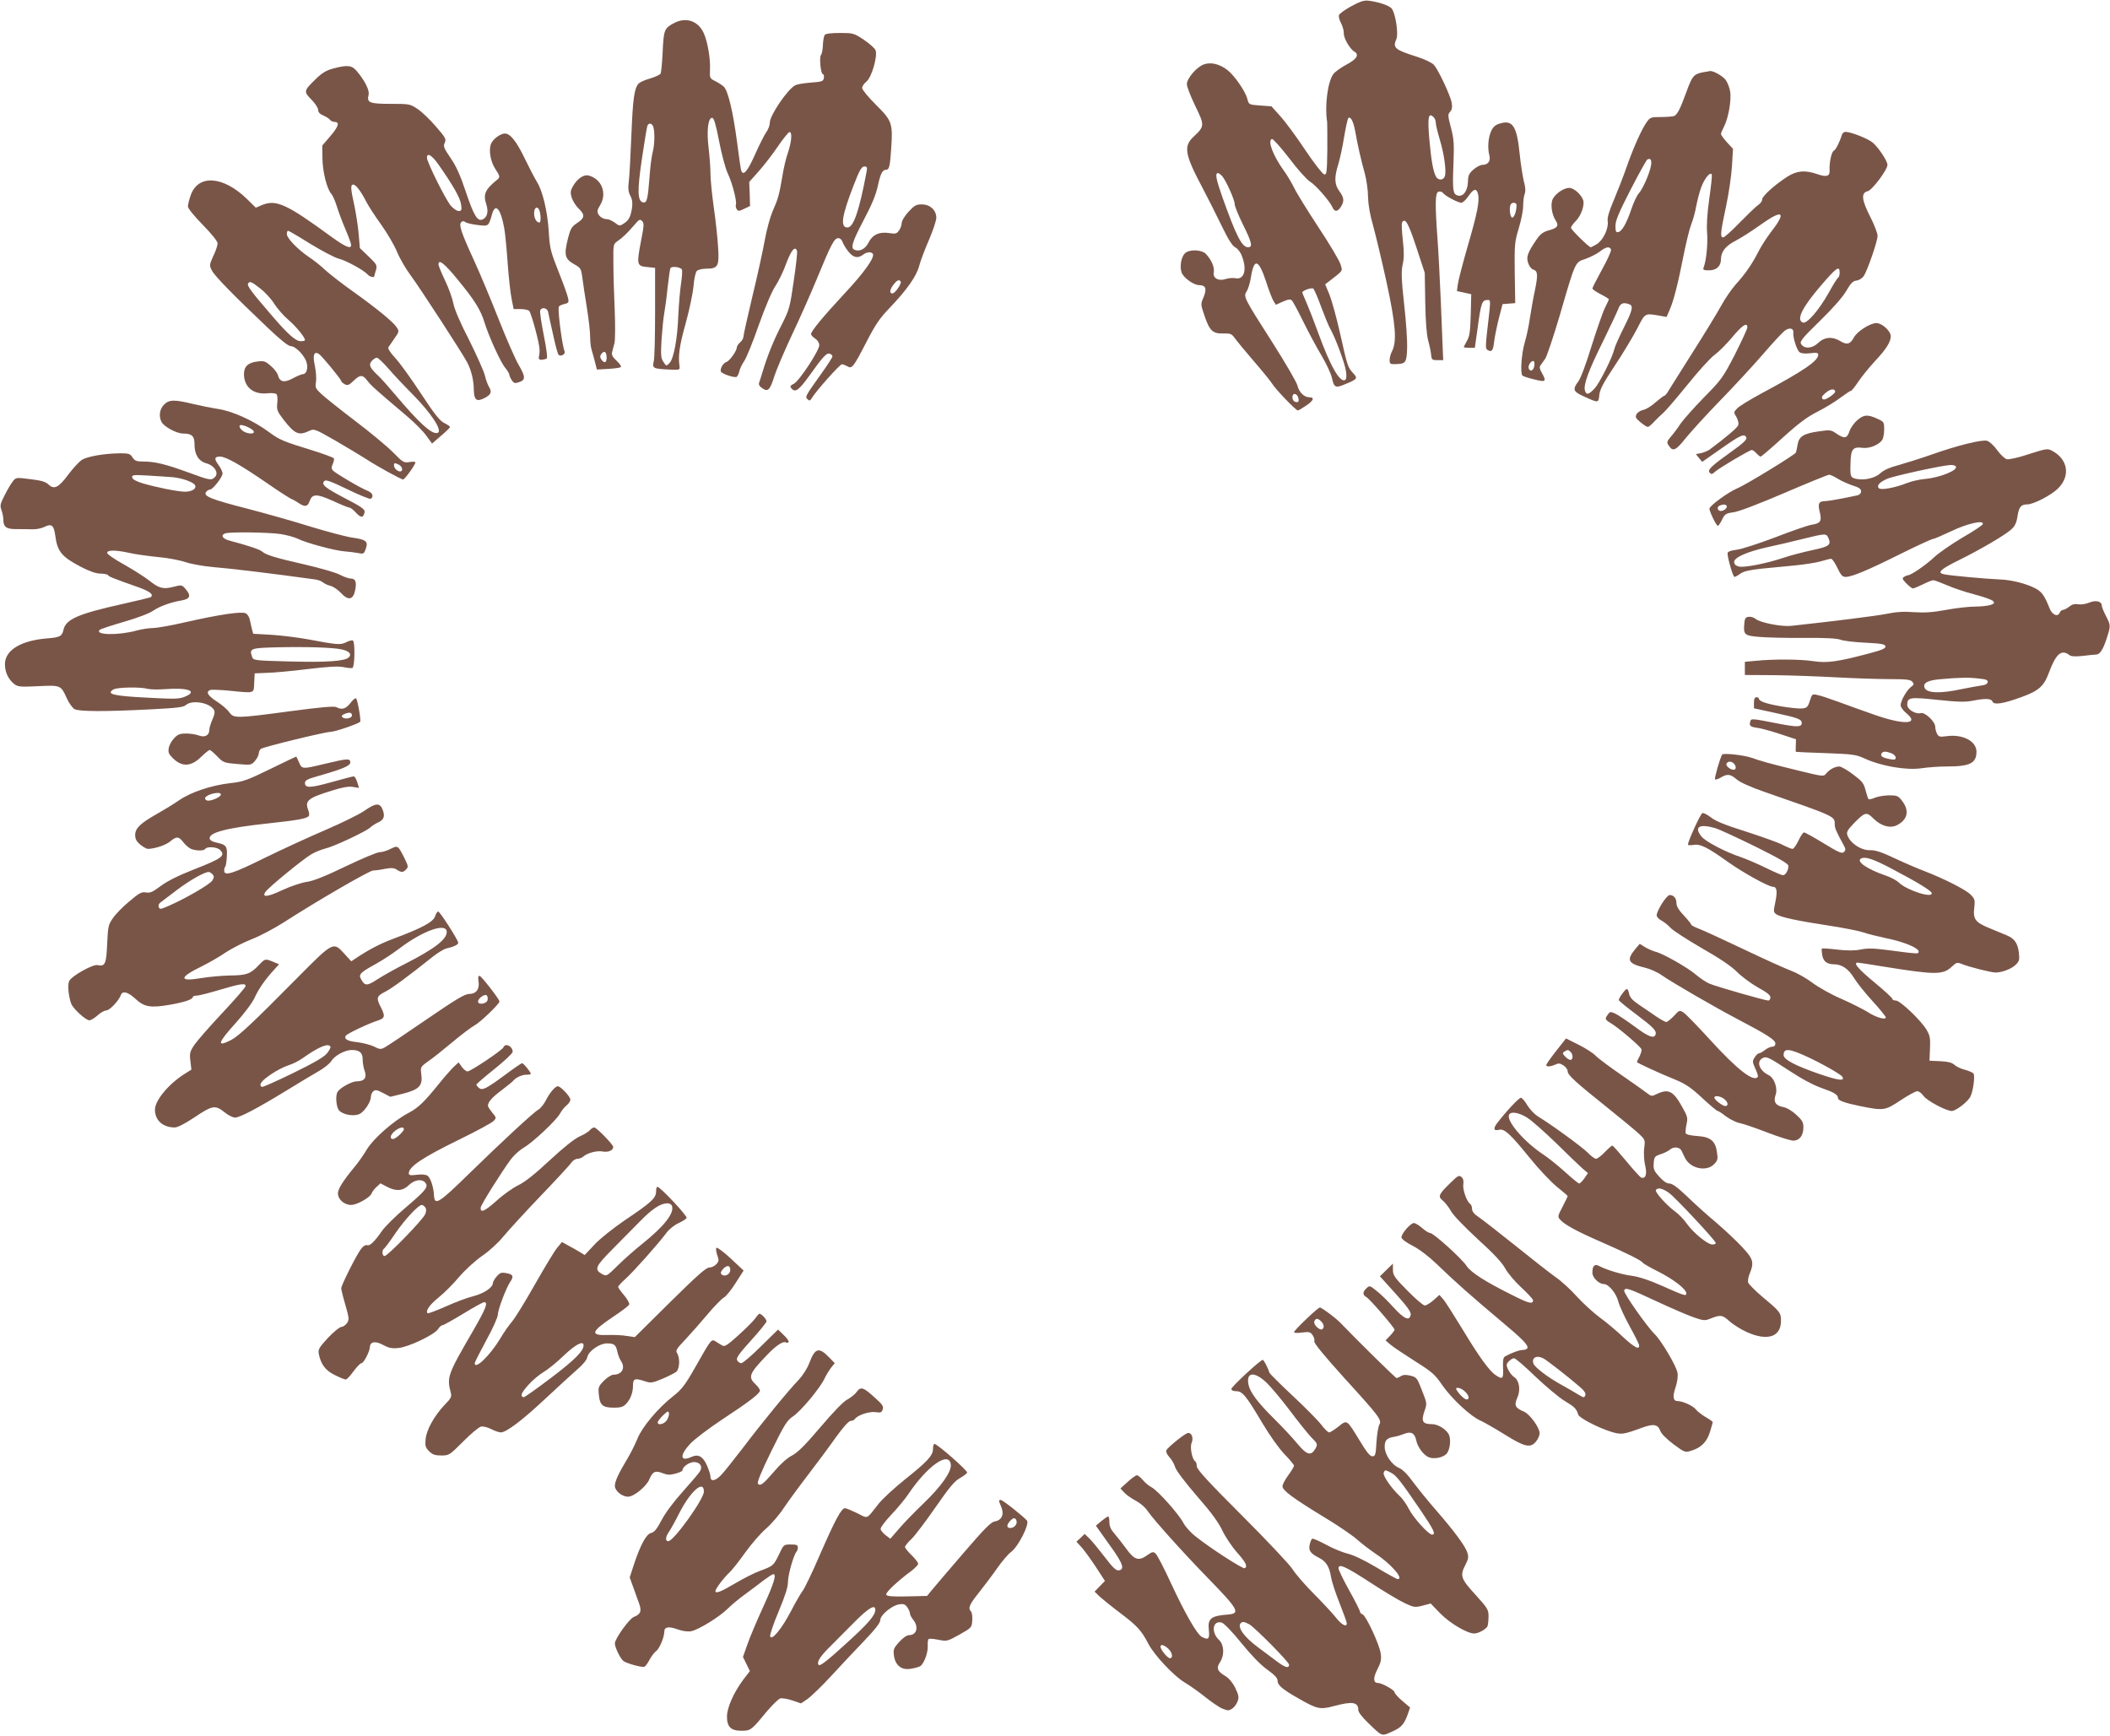
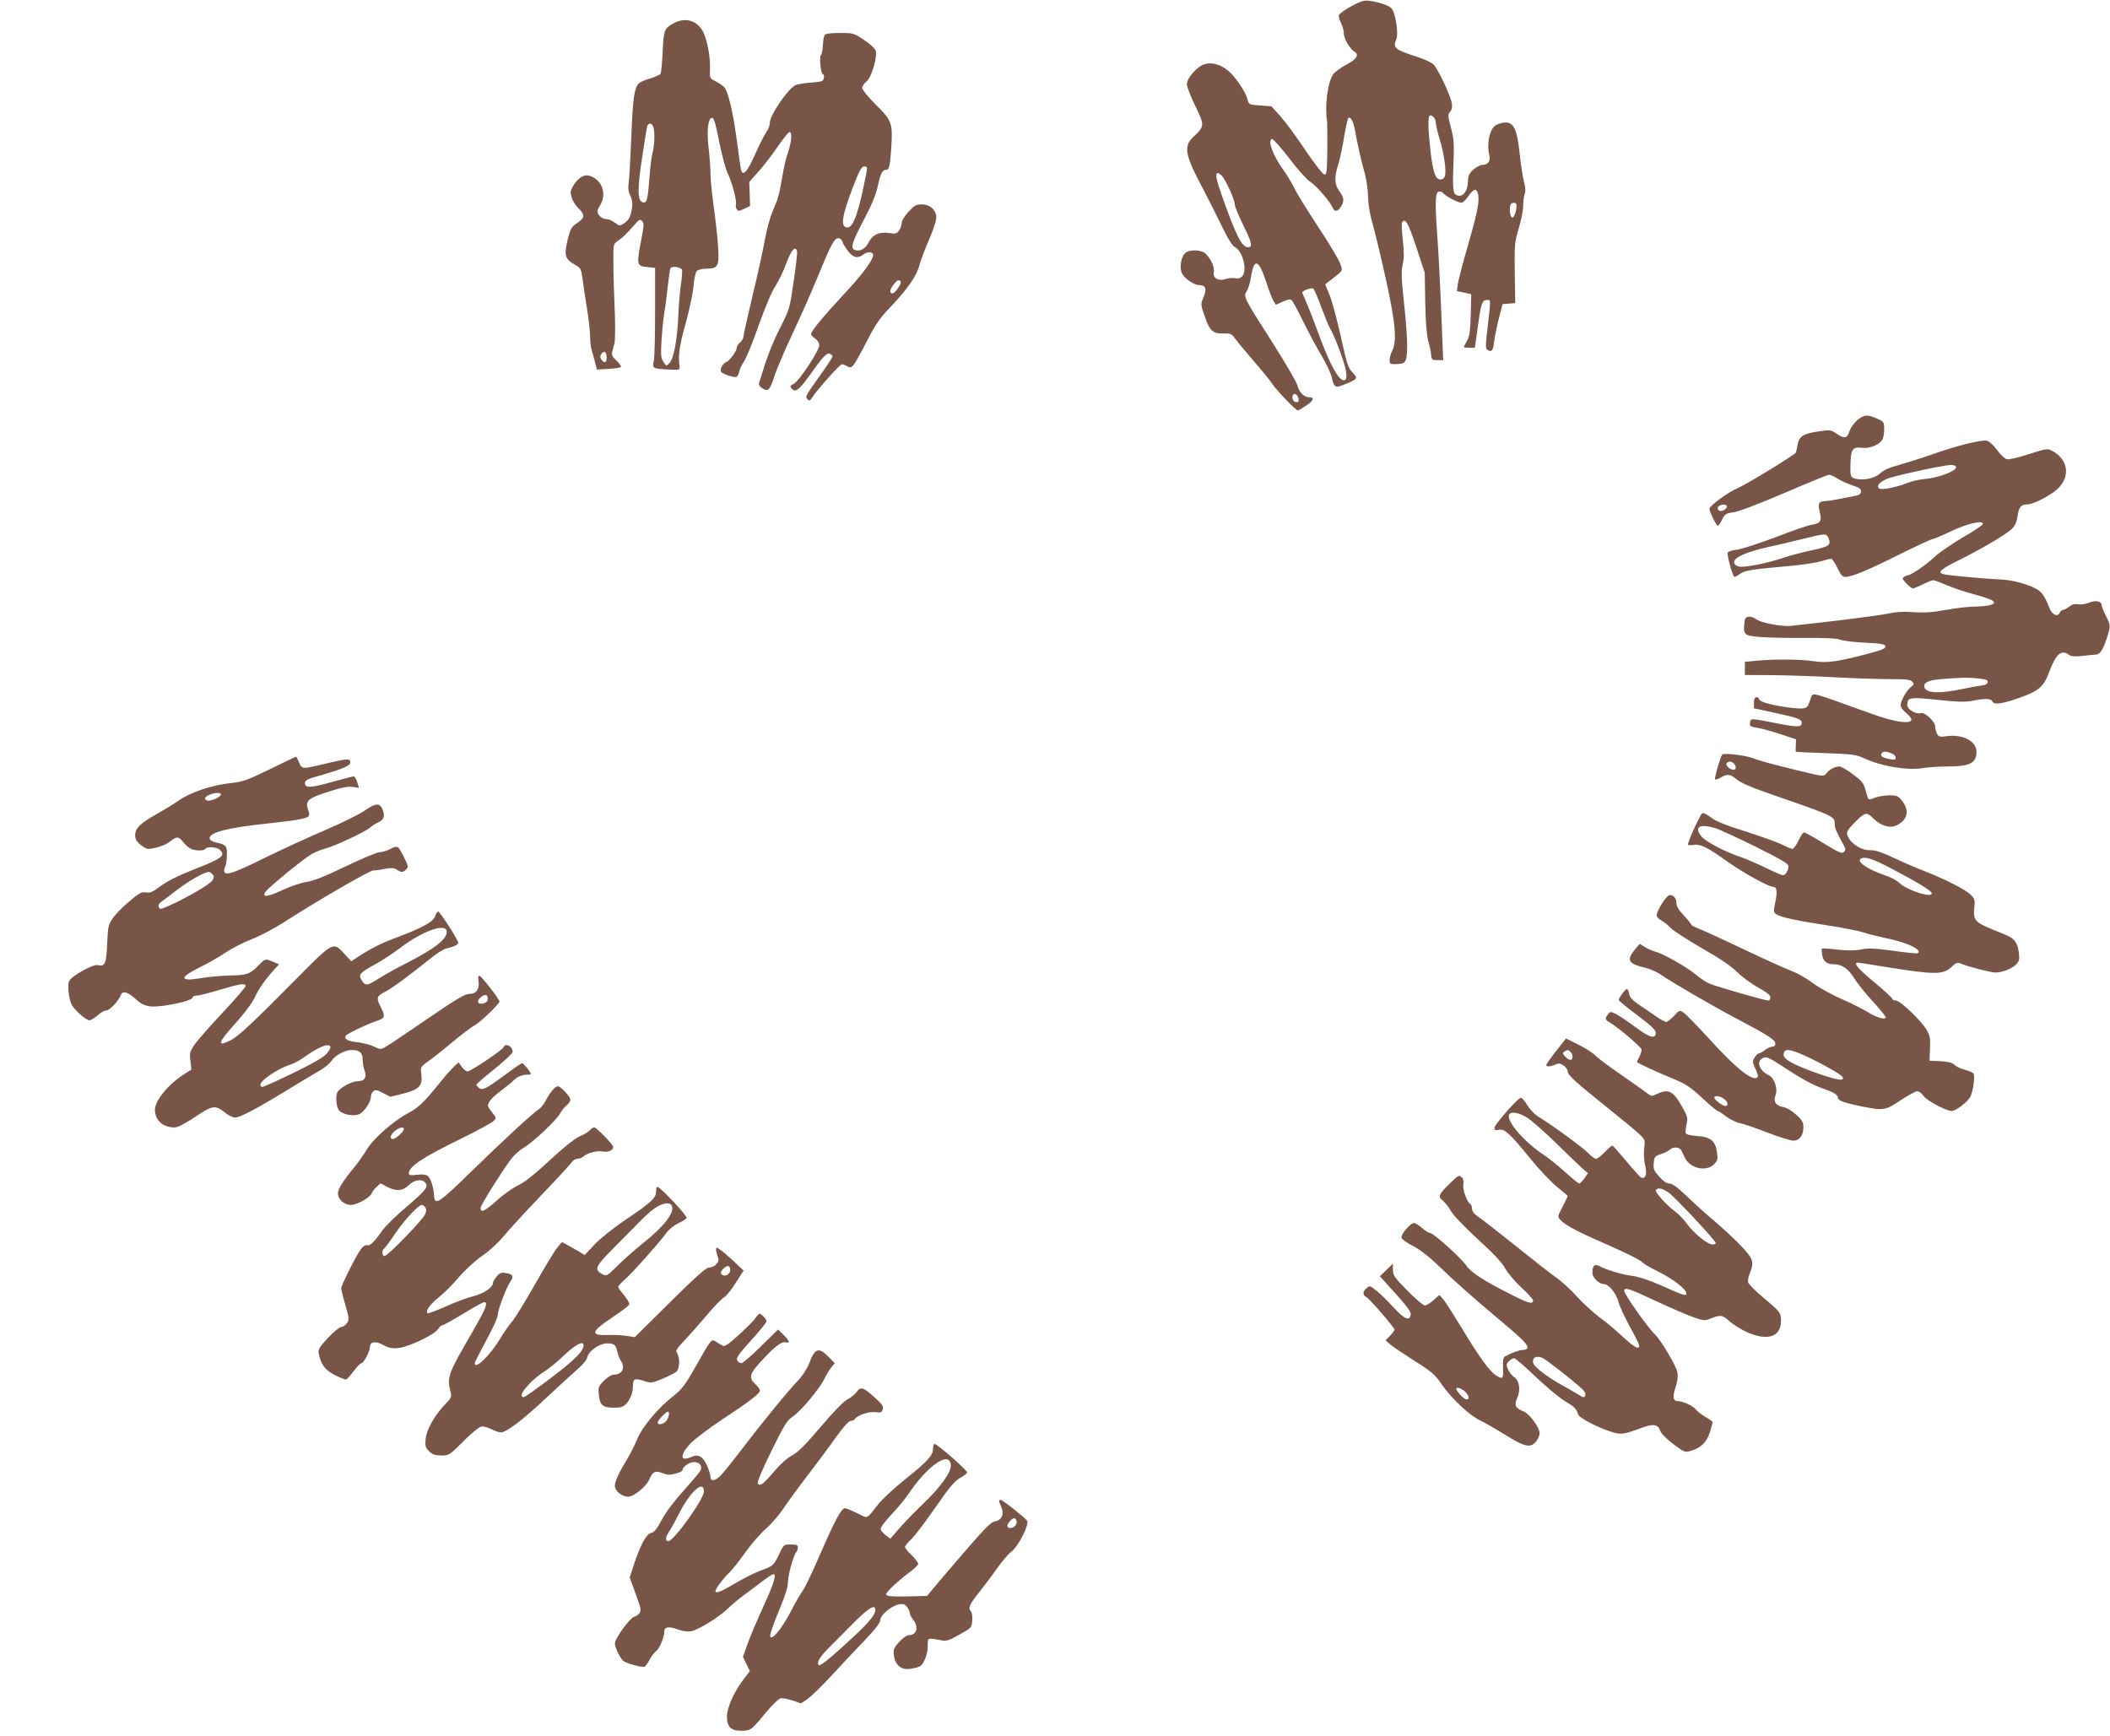
<svg xmlns="http://www.w3.org/2000/svg" version="1.0" width="1280pt" height="1053pt" viewBox="0 0 1280 1053" preserveAspectRatio="xMidYMid meet">
  <g transform="translate(0,1053) scale(0.1,-0.1)" fill="#795548" stroke="none">
    <path d="M8195 10491 c-38 -21 -71 -45 -73 -54 -2 -9 4 -31 14 -49 9 -18 17 -45 16 -61 -1 -29 38 -96 64 -110 31 -18 15 -46 -48 -79 -34 -18 -70 -44 -80 -58 -34 -47 -53 -196 -37 -290 1 -8 1 -84 1 -168 -2 -140 -4 -153 -19 -150 -10 2 -61 68 -115 148 -53 80 -121 172 -151 205 l-54 60 -69 5 c-67 5 -68 5 -77 39 -11 46 -79 144 -121 176 -48 37 -99 49 -141 35 -45 -15 -105 -85 -105 -121 0 -15 23 -74 51 -132 58 -119 57 -123 -12 -188 -60 -57 -52 -106 56 -309 31 -58 82 -160 115 -228 42 -87 67 -125 84 -133 14 -7 31 -28 40 -53 32 -82 14 -144 -39 -134 -16 3 -41 1 -57 -4 -45 -16 -82 4 -75 40 6 29 -13 74 -46 110 -26 29 -105 31 -130 4 -26 -28 -33 -97 -13 -127 21 -32 73 -65 102 -65 38 0 46 -22 26 -71 -19 -44 -19 -44 5 -115 31 -91 50 -109 114 -107 44 1 51 -2 71 -30 13 -18 64 -80 114 -138 51 -59 100 -119 110 -135 21 -35 145 -164 157 -164 5 0 28 14 53 31 44 30 50 49 15 49 -30 0 -61 32 -70 70 -4 20 -72 136 -150 259 -178 278 -179 282 -158 314 9 14 21 53 26 88 19 115 46 107 91 -28 17 -54 38 -108 46 -120 l14 -22 42 19 c34 15 46 16 55 7 7 -7 37 -63 68 -126 31 -63 80 -155 110 -205 30 -50 58 -111 64 -135 14 -64 22 -67 83 -41 73 30 76 35 46 67 -32 36 -33 37 -78 238 -21 94 -50 199 -64 235 l-27 65 26 20 c86 67 80 59 67 101 -6 22 -66 123 -133 224 -67 102 -134 210 -148 240 -15 30 -43 78 -63 105 -66 92 -100 182 -72 192 6 2 53 -50 104 -116 50 -67 107 -130 126 -142 36 -22 119 -117 137 -156 13 -30 31 -29 51 2 22 34 20 56 -9 95 -30 41 -32 83 -6 165 10 33 26 107 35 165 10 58 21 109 25 113 14 14 31 -19 42 -79 14 -79 35 -174 59 -259 10 -38 19 -101 19 -140 1 -45 11 -106 31 -175 16 -58 53 -213 82 -345 55 -255 63 -357 32 -417 -8 -15 -14 -38 -14 -53 0 -22 4 -25 33 -24 65 1 70 8 73 95 2 43 -6 164 -18 268 -17 155 -18 199 -9 241 9 38 9 76 1 148 -6 53 -8 102 -5 107 19 31 37 1 86 -147 l52 -158 3 -177 c2 -120 8 -196 18 -235 9 -32 17 -71 18 -88 3 -27 6 -30 38 -30 l35 0 -2 45 c-1 25 -6 160 -12 300 -6 140 -15 319 -21 396 -15 210 -14 273 6 281 10 3 22 0 28 -8 13 -18 91 -59 111 -59 9 0 28 18 43 40 31 46 49 50 58 14 11 -42 -4 -117 -62 -316 -30 -104 -57 -208 -60 -231 l-6 -43 43 -9 44 -10 -3 -125 c-3 -102 -7 -131 -23 -158 -10 -18 -19 -35 -19 -38 0 -2 15 -4 33 -4 l34 0 18 128 c19 142 26 162 57 162 23 0 23 13 -2 -204 -8 -71 -8 -91 2 -98 27 -17 36 -6 42 50 4 31 17 95 29 142 l22 85 38 3 39 3 -3 182 c-2 172 -1 187 24 271 15 48 27 110 27 136 0 27 4 60 9 73 7 17 5 42 -5 78 -7 30 -19 104 -25 164 -17 169 -42 209 -119 186 -28 -8 -42 -20 -54 -46 -18 -38 -23 -103 -11 -148 9 -33 -8 -57 -41 -57 -13 0 -38 -13 -56 -29 -27 -24 -32 -36 -33 -75 -2 -56 -30 -92 -63 -82 -28 9 -31 31 -25 189 5 123 3 153 -15 222 -19 73 -20 81 -5 97 11 12 14 28 10 52 -7 45 -82 204 -109 233 -12 13 -57 34 -100 48 -137 43 -151 55 -127 108 14 32 -6 159 -29 186 -18 19 -81 40 -142 47 -26 3 -52 -6 -105 -35z m503 -673 c7 -7 12 -22 12 -33 0 -12 11 -57 24 -101 27 -89 41 -192 31 -223 -8 -26 -41 -27 -54 -2 -17 31 -29 100 -40 224 -12 139 -6 168 27 135z m-1285 -355 c24 -27 77 -145 77 -171 0 -13 23 -69 50 -124 55 -110 61 -138 31 -138 -37 0 -72 69 -156 305 -39 111 -45 145 -26 145 4 0 15 -8 24 -17z m1787 -177 c0 -36 -14 -76 -26 -76 -15 0 -21 70 -7 83 11 12 33 7 33 -7z m-1185 -619 c21 -56 45 -115 55 -132 29 -50 88 -207 95 -256 5 -31 3 -49 -5 -54 -31 -19 -90 84 -163 285 -25 69 -57 151 -71 183 -14 32 -26 60 -26 62 0 12 56 32 67 24 6 -6 28 -56 48 -112z m-140 -548 c8 -25 1 -34 -20 -26 -19 8 -20 47 -1 47 8 0 18 -9 21 -21z" />
    <path d="M4089 10390 c-59 -31 -63 -41 -69 -174 -3 -66 -9 -127 -13 -133 -4 -7 -33 -20 -63 -29 -29 -8 -61 -22 -69 -30 -27 -28 -36 -89 -45 -319 -5 -126 -12 -253 -16 -281 -5 -37 -2 -59 10 -82 12 -23 14 -44 10 -74 -9 -55 -19 -74 -50 -94 -24 -16 -27 -16 -54 5 -16 11 -36 21 -44 21 -25 0 -46 12 -57 32 -8 14 -5 27 12 54 43 71 9 159 -70 179 -30 8 -68 -18 -95 -64 -16 -28 -17 -38 -8 -70 7 -20 25 -50 42 -66 40 -38 38 -57 -9 -88 -33 -22 -40 -34 -55 -91 -26 -106 -21 -127 44 -163 32 -18 36 -25 43 -79 4 -32 16 -114 27 -180 11 -67 20 -147 20 -177 0 -29 4 -67 10 -83 5 -16 14 -49 20 -73 l11 -43 69 4 c38 2 72 7 76 11 5 4 -7 21 -25 38 -24 22 -32 36 -28 52 3 12 10 38 15 57 4 19 5 108 1 200 -4 91 -8 218 -8 282 -1 115 -1 117 25 135 32 22 58 47 102 98 29 34 34 37 47 24 13 -13 12 -27 -6 -119 -28 -146 -26 -154 36 -160 l49 -5 0 -265 c0 -146 -3 -281 -8 -301 -10 -44 -5 -46 94 -51 64 -3 65 -3 62 22 -9 61 0 125 38 260 22 80 43 180 47 223 4 47 12 84 20 93 8 8 34 14 58 14 71 0 79 15 71 133 -3 55 -15 163 -26 240 -11 78 -20 169 -20 202 0 33 -5 103 -11 155 -13 105 -4 185 21 185 11 0 22 -37 42 -140 15 -77 38 -165 52 -195 28 -58 58 -174 50 -193 -2 -7 0 -19 6 -27 8 -12 13 -12 44 3 l36 17 -2 73 -3 73 57 64 c32 36 84 103 115 149 32 47 64 87 71 89 19 6 15 -56 -8 -124 -12 -32 -27 -99 -35 -149 -18 -108 -25 -132 -59 -209 -14 -33 -35 -109 -46 -170 -11 -61 -44 -214 -75 -341 -30 -126 -55 -238 -55 -247 0 -10 -9 -26 -20 -35 -11 -10 -20 -23 -20 -30 0 -21 -43 -82 -63 -89 -20 -6 -40 -41 -34 -58 6 -14 83 -40 96 -32 5 3 12 18 16 33 3 16 17 44 30 63 13 19 53 117 88 218 39 109 79 204 100 235 19 29 50 91 67 140 31 81 53 107 65 75 3 -7 -6 -89 -20 -183 -23 -161 -27 -174 -73 -265 -48 -93 -86 -186 -116 -286 -8 -27 -18 -57 -21 -66 -4 -11 2 -22 20 -34 34 -23 46 -11 74 78 12 37 60 150 107 250 48 101 115 253 150 338 86 209 105 245 129 245 11 0 21 -9 25 -20 3 -11 18 -37 34 -58 31 -40 59 -47 92 -22 22 17 50 19 59 5 13 -21 -52 -113 -172 -241 -129 -139 -203 -228 -203 -246 0 -6 11 -18 25 -27 15 -10 25 -26 25 -40 0 -33 -122 -218 -154 -234 -22 -11 -25 -16 -15 -28 23 -28 45 -12 109 77 84 118 105 140 124 133 9 -3 16 -11 16 -16 0 -6 -31 -54 -69 -107 -97 -136 -98 -138 -82 -153 11 -11 15 -10 25 6 26 44 171 206 183 206 7 0 22 -6 33 -12 28 -18 37 -6 116 147 54 105 81 145 139 205 106 111 166 195 182 260 8 30 35 101 59 156 24 56 44 116 44 133 0 46 -38 81 -88 81 -34 0 -45 -6 -81 -45 -23 -25 -41 -55 -41 -68 0 -12 -7 -33 -16 -45 -14 -20 -21 -22 -60 -16 -60 9 -100 -9 -125 -57 -19 -39 -53 -57 -84 -45 -27 10 -16 47 55 182 49 92 74 154 85 205 16 75 28 99 50 99 19 0 24 20 31 124 11 158 6 173 -92 270 -46 46 -84 92 -84 102 0 10 11 27 26 39 32 25 70 158 55 191 -5 12 -37 40 -71 63 -60 40 -65 41 -145 41 -54 0 -86 -4 -92 -12 -5 -7 -10 -35 -11 -62 -1 -27 -6 -54 -12 -60 -11 -15 -1 -116 12 -116 5 0 8 -10 6 -22 -3 -21 -10 -24 -78 -29 -41 -3 -85 -10 -97 -17 -47 -26 -153 -182 -153 -226 0 -16 -9 -41 -21 -57 -12 -17 -43 -78 -69 -137 -46 -103 -72 -133 -84 -95 -3 10 -14 88 -25 173 -24 181 -54 307 -79 333 -10 10 -34 25 -53 35 -33 16 -34 19 -32 67 4 66 -14 170 -37 222 -33 76 -108 102 -181 63z m-125 -632 c9 -35 7 -109 -5 -153 -6 -22 -15 -90 -19 -152 -10 -132 -16 -155 -38 -151 -35 7 -37 68 -8 264 15 102 30 192 33 200 8 22 30 17 37 -8z m1293 -270 c-45 -238 -79 -338 -116 -338 -45 0 -35 68 36 252 37 96 50 118 66 118 17 0 19 -5 14 -32z m-1120 -594 c3 -8 0 -47 -6 -87 -6 -40 -13 -124 -16 -187 -5 -144 -28 -268 -54 -293 -19 -19 -19 -19 -36 7 -16 23 -17 42 -12 134 4 59 11 130 16 158 5 27 15 99 21 160 7 60 14 112 17 117 8 14 63 7 70 -9z m1327 -72 c7 -12 -34 -72 -50 -72 -20 0 -17 23 7 54 21 27 34 32 43 18z m-1784 -463 c0 -32 -16 -35 -34 -7 -7 12 -6 21 3 32 18 22 31 11 31 -25z" />
-     <path d="M2020 10114 c-41 -11 -67 -27 -103 -62 -75 -73 -76 -77 -28 -126 23 -23 41 -51 41 -63 0 -13 10 -25 30 -33 16 -7 35 -18 41 -26 6 -8 20 -14 30 -14 31 0 22 -29 -28 -87 l-48 -56 1 -76 c1 -82 26 -184 53 -216 10 -11 25 -46 35 -79 10 -32 33 -94 52 -138 19 -44 34 -86 34 -94 0 -27 -33 -13 -119 49 -275 201 -336 229 -424 192 l-35 -15 -54 53 c-145 141 -298 151 -342 20 -9 -26 -16 -55 -16 -66 0 -11 39 -59 90 -111 55 -56 90 -100 90 -113 0 -11 -11 -46 -26 -76 -24 -54 -25 -57 -8 -89 17 -33 129 -148 342 -350 75 -71 121 -108 136 -108 29 0 84 -57 96 -99 10 -36 -1 -71 -23 -71 -7 0 -34 -11 -60 -25 -53 -29 -80 -23 -91 19 -3 13 -22 38 -43 56 -32 28 -41 32 -80 27 -57 -6 -83 -30 -83 -76 0 -79 57 -126 141 -117 26 3 51 0 56 -5 6 -6 8 -30 5 -55 -4 -40 -1 -49 38 -100 68 -87 92 -98 154 -69 32 15 33 15 162 -59 71 -41 155 -92 188 -113 68 -44 206 -120 221 -122 10 0 75 89 75 104 0 4 -16 5 -36 2 -34 -6 -40 -2 -98 57 -33 34 -137 121 -231 192 -93 71 -186 145 -207 165 -34 32 -37 39 -31 72 3 21 0 64 -7 98 -14 64 -6 89 23 73 17 -10 137 -155 137 -166 0 -4 9 -12 21 -19 18 -9 26 -6 53 20 40 39 56 39 84 2 21 -28 46 -51 241 -216 45 -38 98 -91 117 -118 l35 -48 54 47 c30 25 55 50 55 53 0 4 -15 15 -34 24 -27 13 -59 52 -142 179 -59 90 -129 187 -156 216 -30 32 -46 57 -42 65 4 6 21 31 37 54 29 41 29 43 13 68 -22 33 -122 115 -265 217 -64 45 -138 103 -166 128 -27 26 -72 62 -100 80 -69 47 -135 115 -135 140 0 11 3 20 8 20 4 0 64 -35 134 -79 71 -43 148 -84 172 -90 46 -11 156 -72 177 -97 9 -12 39 -20 39 -11 0 1 4 17 10 36 9 32 7 36 -44 85 l-53 51 -7 84 c-4 47 -16 124 -26 173 -23 103 -25 128 -7 128 16 0 46 -40 77 -100 12 -25 53 -88 91 -141 38 -53 82 -128 98 -168 16 -39 55 -106 86 -147 54 -73 314 -473 340 -524 24 -47 38 -105 39 -157 1 -69 15 -82 61 -60 43 21 51 38 32 69 -8 13 -20 45 -26 72 -7 26 -50 123 -96 215 -53 102 -89 187 -95 221 -6 30 -28 93 -50 138 -22 46 -40 90 -40 98 0 34 35 7 113 -88 108 -131 143 -188 167 -267 28 -88 97 -240 126 -274 13 -16 24 -34 24 -41 0 -6 7 -21 15 -33 13 -19 19 -20 45 -11 39 13 38 33 -4 105 -19 32 -73 155 -120 274 -47 119 -114 280 -150 358 -78 170 -94 217 -78 233 8 8 15 8 24 1 7 -6 41 -14 75 -18 69 -8 66 -10 89 69 20 67 52 28 73 -89 6 -33 15 -130 21 -215 6 -85 17 -182 24 -215 l12 -60 41 0 c23 0 47 -5 53 -11 13 -13 63 -197 63 -234 1 -14 -1 -34 -4 -45 -4 -19 10 -23 47 -11 6 3 1 51 -17 141 -15 75 -25 143 -22 151 8 23 42 17 48 -8 2 -13 16 -74 30 -137 13 -63 29 -119 33 -123 14 -14 44 3 37 21 -14 32 -40 227 -36 268 1 6 15 14 32 18 28 6 31 10 25 37 -3 16 -29 89 -58 161 -48 121 -53 141 -59 242 -8 125 -37 246 -72 302 -13 21 -47 86 -75 144 -49 102 -87 149 -119 149 -27 0 -72 -33 -84 -62 -16 -38 -3 -111 27 -155 28 -42 29 -48 8 -65 -71 -57 -84 -88 -64 -147 14 -44 7 -77 -20 -91 -32 -17 -54 17 -104 166 -34 102 -59 157 -93 206 -41 60 -45 71 -35 92 10 22 5 31 -54 99 -35 41 -85 89 -111 106 -45 30 -49 31 -163 31 -129 0 -146 7 -134 54 7 27 -22 86 -72 145 -30 36 -57 38 -144 15z m639 -581 c90 -128 133 -204 138 -243 5 -35 3 -40 -15 -40 -11 0 -33 15 -48 33 -31 37 -144 263 -144 290 0 33 29 17 69 -40z m615 -285 c8 -33 7 -68 -2 -68 -18 0 -32 26 -32 57 0 38 24 46 34 11z m-1694 -469 c28 -22 67 -64 85 -94 19 -29 57 -72 84 -95 45 -38 101 -106 101 -123 0 -4 -11 -7 -25 -7 -32 0 -79 42 -184 165 -117 136 -144 172 -136 185 10 16 20 12 75 -31z m777 -486 c32 -37 96 -105 143 -152 115 -116 187 -225 155 -237 -33 -13 -112 59 -257 231 -42 50 -90 104 -108 120 -48 45 -55 63 -34 86 9 10 23 19 30 19 7 0 39 -30 71 -67z m64 -583 c21 -12 26 -40 6 -40 -17 0 -37 20 -37 37 0 16 5 16 31 3z" />
-     <path d="M10328 10091 c-53 -11 -63 -23 -97 -117 -39 -107 -56 -140 -76 -148 -9 -3 -45 -6 -80 -6 -59 0 -65 -2 -85 -30 -31 -43 -83 -160 -123 -275 -19 -55 -54 -144 -77 -199 -29 -68 -41 -107 -37 -129 6 -44 -28 -114 -66 -138 -18 -10 -34 -19 -37 -19 -11 0 -120 107 -120 118 0 6 13 25 30 42 32 32 54 97 44 126 -12 35 -57 74 -84 74 -39 0 -97 -44 -105 -80 -8 -36 2 -86 22 -117 21 -32 12 -46 -40 -60 -36 -10 -52 -22 -75 -55 -56 -82 -64 -106 -52 -143 6 -19 20 -37 30 -40 29 -9 31 -29 11 -128 -11 -50 -24 -128 -31 -172 -6 -44 -20 -108 -30 -141 -20 -67 -29 -190 -14 -203 5 -4 37 -15 72 -23 70 -18 75 -13 45 41 -13 21 -15 35 -8 44 6 8 19 26 29 41 10 15 49 131 87 259 97 334 93 325 156 346 28 10 67 29 87 44 38 30 61 34 69 13 3 -7 -21 -61 -54 -120 -32 -59 -59 -111 -59 -116 0 -5 23 -21 50 -35 28 -14 50 -28 50 -31 0 -2 -11 -26 -24 -52 -13 -26 -49 -130 -81 -231 -33 -108 -66 -197 -81 -216 -35 -47 -31 -60 30 -88 94 -43 93 -43 98 7 4 35 25 74 94 178 49 73 109 174 135 223 50 98 45 95 136 80 l43 -8 19 44 c24 54 51 160 86 339 15 74 35 155 45 180 10 25 24 74 30 110 7 35 20 87 31 116 20 52 53 93 63 76 3 -5 -4 -71 -15 -148 -13 -92 -17 -163 -13 -209 5 -65 -5 -166 -21 -207 -6 -15 -1 -18 33 -18 45 0 72 25 72 68 0 45 29 81 88 111 31 16 102 61 156 100 132 94 155 76 60 -46 -25 -32 -59 -85 -76 -118 -39 -77 -80 -136 -138 -200 -25 -28 -65 -86 -89 -130 -24 -44 -101 -170 -171 -280 -70 -110 -135 -215 -146 -232 -10 -18 -22 -33 -26 -33 -4 0 -28 -18 -54 -40 -25 -23 -59 -44 -76 -47 -16 -3 -34 -15 -40 -26 -9 -17 -6 -24 23 -48 19 -16 39 -29 45 -29 6 0 24 15 40 33 16 17 42 42 56 54 14 12 79 88 144 168 65 81 139 163 164 181 26 19 75 68 109 109 60 72 91 92 91 59 0 -9 -34 -82 -75 -164 -73 -141 -81 -152 -188 -261 -62 -63 -125 -135 -142 -159 -16 -25 -42 -60 -58 -78 -26 -31 -27 -36 -14 -55 25 -39 43 -31 103 45 33 40 126 143 209 228 83 85 199 211 259 280 59 69 119 133 132 143 28 22 56 16 53 -10 -4 -29 21 -107 38 -120 10 -7 33 -10 64 -6 40 5 49 3 49 -9 0 -37 -87 -97 -343 -234 -70 -38 -138 -79 -149 -92 -21 -22 -22 -23 -4 -52 9 -17 15 -39 11 -49 -5 -16 -75 -75 -176 -150 -11 -7 -33 -16 -50 -20 l-31 -6 19 -24 19 -23 116 81 c118 83 141 93 152 66 4 -11 -19 -34 -81 -78 -133 -95 -156 -117 -142 -134 10 -12 15 -11 33 5 25 23 210 132 223 132 6 0 18 -9 28 -20 10 -11 21 -20 26 -20 4 0 65 52 135 116 96 87 149 126 209 156 44 22 106 60 138 84 33 24 62 44 67 44 4 0 24 26 45 57 21 31 66 86 100 123 67 71 95 116 95 150 0 32 -53 80 -87 80 -38 0 -118 -51 -137 -88 -21 -40 -42 -46 -81 -22 -49 30 -98 26 -136 -11 -35 -34 -84 -37 -103 -6 -9 15 6 35 114 140 78 76 138 144 160 182 28 48 41 61 63 63 15 2 34 14 43 27 23 35 84 212 84 244 0 16 -20 68 -45 117 -52 102 -56 144 -15 154 27 6 120 130 120 160 0 22 -50 99 -86 132 -27 25 -134 68 -169 68 -9 0 -18 -8 -21 -17 -15 -48 -38 -92 -49 -97 -14 -5 -29 -74 -26 -119 2 -37 -18 -43 -76 -23 -73 25 -121 21 -179 -15 -75 -48 -154 -118 -154 -139 0 -10 -11 -25 -25 -34 -13 -9 -63 -57 -111 -106 -48 -50 -93 -90 -100 -90 -20 0 -18 25 17 189 17 80 33 191 36 247 l6 101 -37 40 c-20 22 -36 45 -36 50 0 5 8 25 19 46 26 51 45 158 37 211 -4 25 -17 57 -28 72 -19 24 -76 56 -95 53 -4 -1 -25 -5 -45 -8z m-313 -568 c-9 -48 -51 -143 -75 -168 -10 -11 -30 -53 -43 -92 -30 -89 -58 -137 -80 -141 -14 -3 -17 4 -17 38 0 32 20 79 91 218 50 97 96 180 102 184 20 12 29 -4 22 -39z m1145 -647 c0 -14 -4 -28 -10 -31 -5 -3 -31 -45 -57 -92 -58 -104 -132 -189 -156 -180 -42 16 -6 90 109 224 95 111 114 124 114 79z m-1276 -192 c26 -10 19 -37 -33 -141 -27 -54 -53 -111 -57 -128 -13 -56 -91 -210 -121 -242 -36 -38 -49 -41 -58 -13 -11 34 22 123 109 298 45 92 87 182 94 200 11 32 30 40 66 26z m-576 -371 c-3 -30 -25 -42 -34 -19 -6 17 11 46 28 46 5 0 8 -12 6 -27z m1825 -158 c1 -5 -13 -20 -32 -32 -25 -17 -38 -20 -45 -13 -8 8 -3 18 18 36 28 24 55 29 59 9z" />
-     <path d="M995 8075 c-27 -26 -33 -72 -15 -105 15 -29 92 -70 129 -70 55 0 71 -15 71 -66 0 -62 25 -102 72 -115 49 -13 77 -59 52 -83 -22 -22 -29 -21 -162 28 -137 50 -202 66 -272 66 -42 0 -52 4 -66 25 -14 22 -23 25 -73 25 -100 -1 -203 -19 -236 -41 -17 -12 -52 -50 -79 -86 -60 -81 -87 -95 -121 -63 -19 18 -44 25 -111 33 -86 11 -87 11 -106 -13 -11 -14 -34 -52 -50 -85 -27 -52 -29 -63 -19 -90 6 -17 11 -42 11 -54 0 -48 17 -61 78 -61 31 0 76 0 99 -1 23 -1 56 6 74 15 42 21 56 9 64 -52 13 -99 39 -130 158 -192 52 -27 91 -40 117 -40 21 0 41 -4 45 -9 5 -9 24 -17 188 -75 69 -25 93 -45 69 -60 -4 -2 -79 -20 -168 -40 -270 -60 -345 -93 -359 -157 -9 -39 -21 -46 -100 -52 -159 -13 -255 -72 -255 -156 0 -49 20 -91 55 -120 24 -18 36 -19 145 -14 138 7 140 6 175 -73 13 -29 34 -58 47 -66 27 -15 183 -16 470 -1 152 8 191 12 206 26 37 33 146 14 170 -30 7 -11 4 -29 -9 -57 -10 -23 -19 -51 -19 -62 0 -35 -26 -50 -64 -36 -18 7 -53 12 -77 12 -36 0 -51 -5 -72 -28 -15 -15 -30 -42 -33 -59 -5 -27 -1 -37 24 -62 56 -56 112 -53 175 10 22 21 44 39 49 39 5 0 25 -17 46 -39 36 -37 40 -39 121 -46 84 -7 85 -7 108 19 13 15 23 36 23 46 0 10 6 22 13 27 20 13 390 103 422 103 26 0 166 48 180 61 6 7 -15 132 -25 142 -4 4 -19 -8 -34 -28 -28 -36 -52 -43 -86 -25 -13 7 -95 0 -281 -25 -330 -44 -341 -44 -369 -5 -12 17 -46 46 -76 65 -54 35 -67 58 -39 69 8 3 59 1 113 -4 162 -16 151 -19 154 48 l3 57 75 3 c41 1 152 11 247 23 125 15 184 18 215 12 24 -5 49 -8 56 -5 14 4 17 157 3 166 -5 3 -23 -1 -40 -10 -36 -18 -54 -16 -236 18 -60 11 -159 23 -220 27 l-109 6 -8 30 c-4 17 -10 42 -13 57 -3 15 -14 32 -24 37 -24 13 -155 -6 -363 -53 -86 -20 -176 -36 -200 -36 -23 0 -68 -7 -98 -15 -112 -31 -258 -28 -225 4 6 5 72 27 148 49 80 23 154 51 176 67 40 27 105 51 176 63 48 9 55 29 22 67 -23 27 -24 28 -74 15 -63 -16 -88 -10 -149 39 -27 21 -95 64 -151 96 -57 31 -103 63 -103 71 0 18 52 18 133 0 34 -8 112 -19 172 -25 61 -5 137 -20 170 -31 35 -12 107 -25 175 -31 92 -7 357 -39 609 -74 18 -2 41 -10 50 -18 9 -8 29 -17 45 -21 17 -4 45 -23 63 -42 45 -49 75 -44 87 13 11 52 3 73 -26 73 -13 0 -43 11 -68 24 -25 13 -119 40 -210 61 -180 41 -236 58 -260 79 -14 13 -94 39 -197 66 -43 11 -57 33 -27 44 25 10 262 7 337 -4 37 -6 85 -19 105 -29 49 -25 225 -72 282 -76 25 -2 61 -6 81 -10 34 -7 37 -6 48 26 16 45 2 56 -85 68 -39 6 -151 36 -250 66 -98 31 -272 80 -387 110 -219 56 -267 76 -246 101 6 8 17 14 23 14 17 0 76 76 76 97 0 11 -11 34 -25 53 -27 37 -25 50 10 50 34 0 120 -48 276 -155 76 -53 147 -98 156 -102 10 -3 30 -15 45 -25 37 -25 54 -23 66 11 16 46 42 47 142 2 49 -23 95 -41 101 -41 6 0 24 -14 40 -32 30 -32 44 -30 51 6 2 16 -20 32 -117 82 -126 66 -148 85 -127 106 9 9 39 -2 141 -51 71 -35 134 -60 140 -57 20 13 11 36 -16 47 -41 15 -200 109 -214 125 -9 11 -9 21 0 40 6 14 9 29 6 34 -3 4 -58 25 -122 45 -190 59 -205 65 -273 115 -92 68 -220 126 -307 139 -39 6 -109 20 -155 31 -111 27 -143 26 -173 -5z m545 -165 c0 -17 -46 -11 -70 8 -13 11 -20 24 -16 30 8 14 86 -21 86 -38z m-492 -275 c61 -6 128 -31 136 -50 8 -22 -23 -39 -66 -38 -48 2 -172 27 -253 51 -39 12 -61 24 -63 35 -3 16 6 17 95 12 54 -3 122 -8 151 -10z m1026 -1045 c45 -10 61 -29 42 -48 -23 -23 -132 -31 -357 -25 -220 6 -221 6 -230 29 -18 50 -9 53 154 57 178 4 336 -1 391 -13z m-1179 -239 c17 -4 64 -5 105 -2 139 11 203 -12 123 -45 -32 -14 -61 -15 -183 -9 -196 9 -263 18 -268 33 -2 6 7 16 20 21 29 12 164 14 203 2z m1240 -162 c0 -17 -43 -25 -58 -10 -7 7 -3 13 14 20 30 12 44 9 44 -10z" />
    <path d="M11266 7980 c-19 -17 -40 -46 -46 -65 -15 -45 -30 -48 -76 -18 -37 26 -40 26 -111 16 -92 -13 -120 -31 -128 -80 -4 -21 -8 -43 -10 -48 -3 -12 -305 -197 -357 -218 -53 -22 -168 -106 -168 -123 0 -18 42 -104 51 -104 4 0 16 17 26 38 16 33 23 38 68 44 30 3 155 51 309 117 142 61 265 111 272 111 8 0 31 -11 52 -24 20 -13 61 -31 90 -41 39 -12 52 -21 52 -36 0 -11 -9 -21 -22 -24 -73 -16 -176 -35 -193 -35 -41 0 -49 -14 -36 -65 14 -57 6 -70 -51 -79 -23 -4 -122 -38 -219 -76 -98 -37 -202 -71 -233 -75 -39 -5 -56 -12 -56 -22 0 -30 33 -143 42 -143 5 0 21 9 36 20 20 14 54 22 127 30 55 5 148 14 207 20 59 6 129 17 155 25 27 8 54 15 61 15 7 0 24 -25 38 -55 21 -44 31 -55 50 -55 38 0 136 41 332 139 101 50 190 91 197 91 7 0 56 21 109 46 99 48 204 72 194 44 -2 -7 -58 -44 -124 -82 -65 -39 -141 -91 -169 -117 -48 -46 -142 -111 -161 -111 -5 0 -16 -5 -24 -10 -12 -8 -10 -14 15 -40 16 -16 34 -30 39 -30 6 0 34 12 61 25 28 14 56 25 63 25 8 0 44 -14 82 -30 38 -17 113 -42 167 -56 54 -14 104 -32 112 -39 12 -12 11 -16 -13 -25 -15 -5 -58 -10 -95 -10 -37 0 -116 -9 -175 -20 -81 -15 -130 -18 -194 -14 -62 5 -110 2 -167 -10 -66 -13 -322 -45 -580 -73 -60 -6 -190 20 -216 43 -9 8 -28 14 -41 12 -18 -2 -24 -10 -26 -37 -7 -72 -1 -77 90 -85 46 -4 169 -7 273 -6 133 1 200 -3 220 -11 17 -7 84 -15 150 -18 99 -5 120 -9 123 -22 2 -12 -19 -22 -95 -42 -195 -52 -260 -61 -343 -48 -79 12 -241 13 -350 2 l-65 -6 0 -40 0 -40 175 -1 c96 -1 265 -7 375 -13 110 -6 257 -11 326 -11 103 0 129 -3 140 -16 11 -14 10 -18 -9 -32 -26 -20 -62 -84 -62 -111 0 -11 16 -33 36 -49 81 -67 -17 -71 -196 -8 -69 24 -168 60 -220 79 -52 19 -109 38 -126 41 -30 7 -32 5 -45 -36 -12 -38 -18 -43 -47 -46 -18 -2 -76 4 -129 13 -91 16 -133 31 -133 47 0 5 -7 8 -15 8 -10 0 -15 -10 -15 -33 l0 -34 128 -28 c140 -30 162 -39 162 -61 0 -25 -25 -26 -132 -6 -179 35 -175 35 -181 12 -6 -24 2 -30 46 -36 18 -2 77 -18 132 -36 l100 -33 -1 -37 c-1 -21 -1 -39 0 -39 0 -1 82 -5 181 -8 164 -6 185 -9 235 -32 102 -47 253 -73 345 -60 39 6 108 11 155 11 141 0 180 20 180 90 0 63 -83 107 -179 94 -43 -6 -50 -4 -60 14 -6 11 -11 30 -11 42 0 32 -62 90 -87 84 -32 -9 -83 22 -83 50 0 46 16 48 185 30 124 -13 168 -14 212 -5 78 15 112 14 120 -5 8 -22 64 -14 176 27 105 38 136 66 166 147 43 116 76 144 123 109 12 -10 35 -11 85 -6 37 5 73 8 80 8 22 1 41 31 62 95 26 81 26 81 -4 140 -14 27 -25 55 -25 62 0 26 -36 35 -76 18 -22 -9 -50 -13 -67 -10 -20 4 -36 0 -54 -14 -14 -11 -31 -20 -38 -20 -7 0 -15 -7 -19 -15 -11 -30 -46 -17 -62 23 -29 74 -46 100 -82 120 -57 31 -150 55 -227 57 -75 3 -296 23 -332 31 -44 9 -22 30 85 83 136 67 284 154 323 189 22 20 32 40 38 81 9 56 21 71 60 71 36 0 143 55 184 95 79 76 63 180 -36 231 -25 14 -36 12 -139 -21 -63 -21 -121 -34 -134 -31 -12 3 -39 28 -59 56 -20 28 -48 53 -61 56 -32 8 -179 -28 -334 -83 -69 -24 -161 -53 -204 -65 -53 -14 -89 -30 -108 -48 -31 -30 -98 -46 -148 -35 -35 8 -37 14 -34 99 2 82 15 97 73 89 40 -5 95 16 118 46 7 9 13 38 13 64 0 47 -1 48 -42 67 -59 27 -82 25 -122 -10z m599 -280 c14 -23 -98 -68 -190 -76 -33 -3 -80 -14 -105 -24 -73 -29 -159 -45 -172 -32 -15 15 2 35 47 56 35 17 338 83 387 85 15 1 29 -3 33 -9z m-1392 -237 c11 -10 -13 -33 -34 -33 -21 0 -26 26 -6 33 18 8 33 8 40 0z m619 -197 c18 -42 5 -52 -100 -74 -55 -12 -133 -32 -173 -46 -104 -35 -239 -61 -271 -53 -19 5 -28 14 -28 28 0 27 76 61 200 89 52 11 147 33 210 49 147 36 148 36 162 7z m916 -853 c41 -4 52 -9 50 -22 -2 -10 -15 -17 -33 -19 -17 -2 -72 -12 -122 -22 -133 -29 -215 -26 -228 8 -11 29 21 46 102 52 113 10 171 11 231 3z m-534 -453 c14 -5 26 -17 26 -26 0 -13 -7 -15 -37 -9 -43 8 -58 18 -49 34 9 14 27 14 60 1z" />
    <path d="M10447 5952 c-14 -24 -48 -144 -43 -150 4 -3 20 2 35 11 40 24 58 21 96 -11 20 -18 82 -46 171 -77 424 -147 424 -147 424 -193 0 -26 7 -42 53 -127 14 -25 15 -32 3 -44 -12 -11 -30 -4 -123 53 -59 36 -113 66 -119 66 -6 0 -21 -22 -34 -50 -13 -27 -29 -50 -36 -50 -7 0 -34 11 -61 25 -26 14 -126 49 -221 80 -125 39 -184 63 -213 86 -22 17 -45 29 -52 26 -11 -4 -88 -171 -87 -191 0 -4 15 -5 33 -2 41 8 85 -14 212 -105 92 -65 244 -149 271 -149 23 0 27 -27 14 -92 -12 -56 -12 -62 5 -74 24 -18 126 -40 323 -70 92 -14 185 -33 207 -41 22 -8 82 -23 133 -34 131 -26 228 -72 195 -92 -5 -3 -71 4 -148 15 -114 15 -150 17 -195 8 -39 -8 -81 -8 -144 -1 -50 6 -92 9 -94 6 -2 -2 -1 -20 2 -39 7 -39 30 -56 71 -56 48 0 89 -28 122 -83 17 -28 68 -92 112 -140 45 -49 81 -94 81 -99 0 -18 -61 0 -111 33 -26 16 -97 52 -158 79 -61 26 -141 71 -178 99 -37 28 -95 60 -128 72 -33 12 -161 70 -285 129 -124 59 -246 115 -272 125 -27 10 -48 21 -48 25 0 4 -20 29 -45 56 -30 31 -45 56 -45 74 0 30 -16 50 -41 50 -19 0 -79 -95 -79 -123 0 -9 12 -23 28 -31 15 -8 41 -28 57 -46 17 -17 102 -72 190 -123 109 -62 177 -108 213 -144 29 -29 86 -71 127 -94 53 -29 75 -46 75 -60 0 -10 -6 -19 -13 -19 -19 0 -317 85 -358 103 -19 8 -55 32 -81 54 -50 43 -199 128 -245 139 -15 4 -43 16 -62 27 l-34 21 -28 -33 c-54 -66 -43 -87 61 -112 30 -7 75 -27 100 -45 63 -44 320 -193 459 -266 183 -96 231 -127 231 -149 0 -12 -7 -19 -19 -19 -10 0 -30 -9 -44 -20 -14 -11 -30 -20 -36 -20 -6 0 -18 -11 -26 -24 -15 -23 -15 -28 3 -68 11 -23 18 -46 16 -50 -23 -37 -125 42 -293 227 -73 80 -145 154 -158 162 -24 16 -26 15 -58 -20 -19 -20 -40 -37 -47 -37 -7 0 -36 16 -63 35 -28 19 -74 51 -103 70 -38 26 -54 43 -59 65 -3 17 -9 30 -14 30 -9 0 -49 -54 -49 -67 0 -4 48 -44 106 -87 106 -80 125 -100 117 -123 -9 -26 -45 -12 -125 48 -46 34 -98 69 -116 78 -32 15 -35 15 -48 -4 -20 -26 -18 -31 19 -53 47 -28 181 -143 185 -158 2 -7 -4 -26 -12 -43 -9 -16 -16 -32 -16 -34 0 -5 134 -67 233 -107 63 -26 95 -48 163 -111 47 -44 89 -79 94 -79 5 0 28 -15 52 -34 25 -18 62 -36 84 -40 21 -4 96 -30 166 -57 70 -27 141 -49 157 -49 37 0 61 31 61 81 0 30 -7 43 -43 76 -26 24 -58 43 -80 47 -45 8 -60 32 -46 72 15 40 -7 104 -41 121 -59 29 -78 85 -35 105 22 10 36 3 152 -73 85 -56 155 -93 207 -111 72 -25 95 -39 96 -60 0 -15 44 -30 137 -49 140 -28 148 -27 243 36 45 30 91 55 101 55 10 0 27 -13 38 -29 21 -29 137 -91 171 -91 25 0 97 55 113 87 17 33 29 124 19 140 -4 6 -27 16 -52 23 -25 6 -54 20 -65 31 -15 13 -39 19 -85 21 l-65 3 3 73 c3 63 0 79 -21 115 -34 57 -160 177 -186 177 -12 0 -21 4 -21 10 0 5 -49 51 -110 101 -98 81 -130 119 -100 119 5 0 78 -11 162 -25 311 -50 356 -50 410 2 27 25 31 26 61 14 41 -17 176 -51 202 -51 40 0 98 22 123 47 22 22 24 30 19 75 -7 56 -27 84 -72 103 -16 7 -64 27 -106 44 -88 36 -101 55 -92 128 5 43 2 51 -23 76 -30 30 -158 95 -279 142 -38 14 -119 49 -179 77 -78 37 -119 51 -148 50 -57 -3 -127 44 -142 94 -5 17 4 32 42 71 66 67 75 69 116 28 47 -47 103 -62 144 -41 66 34 77 90 28 151 -21 27 -30 30 -78 30 -29 -1 -67 -7 -85 -15 -18 -8 -35 -11 -38 -8 -3 3 -11 27 -18 54 -11 43 -20 54 -76 96 -35 27 -73 48 -83 48 -26 0 -60 -18 -79 -42 -16 -20 -17 -20 -165 16 -180 44 -237 60 -289 79 -45 16 -172 30 -178 19z m71 -54 c16 -16 15 -38 -1 -38 -22 0 -51 26 -43 38 9 15 29 15 44 0z m-113 -392 c26 -8 136 -59 246 -113 146 -73 198 -103 198 -116 1 -25 -17 -57 -33 -57 -7 0 -53 20 -102 44 -49 24 -118 54 -153 66 -94 31 -216 95 -240 126 -46 58 -12 78 84 50z m1074 -248 c147 -77 234 -130 239 -145 11 -36 -149 15 -198 62 -14 14 -52 34 -83 44 -116 40 -183 89 -144 104 25 11 75 -6 186 -65z m-527 -1134 c89 -40 215 -111 224 -126 18 -28 -22 -24 -138 16 -145 50 -218 88 -218 115 0 42 30 41 132 -5z m-494 -260 c24 -17 30 -44 8 -44 -16 0 -66 38 -66 51 0 14 33 11 58 -7z" />
    <path d="M1638 5864 c-139 -68 -165 -77 -240 -85 -116 -13 -241 -55 -313 -105 -33 -23 -94 -60 -135 -83 -99 -56 -130 -86 -130 -127 0 -24 8 -39 31 -58 17 -14 38 -26 47 -26 42 1 108 23 134 45 38 32 52 31 78 -2 12 -16 31 -33 43 -40 27 -15 84 -17 92 -3 10 16 72 12 89 -6 36 -35 15 -51 -156 -118 -97 -38 -162 -71 -203 -101 -49 -37 -65 -44 -90 -39 -26 4 -40 -3 -100 -54 -39 -32 -84 -78 -100 -102 -28 -40 -30 -51 -35 -157 -5 -122 -13 -138 -58 -128 -27 7 -156 -65 -172 -96 -11 -20 -5 -93 12 -138 11 -30 87 -100 110 -101 9 0 32 14 50 30 18 17 42 30 53 30 20 0 75 58 88 93 10 28 42 20 88 -22 53 -50 91 -57 207 -37 92 16 142 33 142 48 0 4 11 8 24 8 13 0 75 16 139 35 124 37 157 42 157 23 0 -7 -63 -80 -140 -162 -77 -82 -154 -170 -171 -195 -27 -41 -30 -51 -24 -98 l6 -52 -41 -26 c-97 -61 -180 -161 -180 -217 0 -65 48 -108 120 -108 17 0 62 23 116 59 115 77 129 79 189 31 21 -17 48 -30 61 -30 29 0 133 55 307 161 75 46 164 100 198 119 34 19 70 48 79 63 20 33 83 67 123 67 48 0 67 -16 67 -57 0 -20 5 -51 12 -69 15 -42 -1 -64 -47 -64 -30 0 -101 -38 -117 -64 -15 -23 -8 -96 10 -114 28 -28 99 -37 129 -17 30 20 63 73 63 101 0 12 7 27 15 34 12 10 23 8 59 -11 l44 -23 77 19 c97 25 120 48 111 116 -6 45 -6 46 41 80 27 18 93 71 148 117 55 46 116 92 135 102 33 17 150 130 150 144 0 14 -111 156 -121 156 -8 0 -10 -12 -6 -34 7 -47 -14 -76 -57 -76 -26 0 -80 -32 -262 -157 -125 -86 -239 -162 -253 -169 -21 -11 -30 -10 -62 7 -22 10 -66 22 -99 26 -61 6 -85 19 -72 40 8 12 135 73 195 92 42 14 45 26 17 81 -29 56 -26 67 28 94 42 22 136 91 290 214 30 23 66 45 80 48 42 9 72 23 72 34 0 16 -111 190 -122 190 -5 0 -14 -13 -19 -30 -12 -34 -81 -71 -250 -134 -85 -32 -148 -65 -231 -120 l-27 -18 -42 46 c-68 74 -66 75 -290 -151 -263 -266 -351 -349 -398 -373 -89 -45 -81 -18 30 105 53 59 100 122 114 153 25 55 65 111 118 169 l30 33 -36 15 c-49 20 -48 20 -88 -21 -50 -53 -74 -61 -174 -62 -49 -1 -128 -8 -175 -16 -137 -23 -135 4 5 72 44 22 110 60 146 85 37 24 107 60 156 79 49 19 136 65 194 102 195 126 522 316 543 315 12 0 44 4 71 10 39 7 55 6 72 -5 28 -18 38 -18 57 2 14 14 13 20 -10 67 -40 79 -40 79 -85 57 -21 -11 -51 -20 -66 -20 -15 0 -108 -39 -206 -86 -124 -60 -195 -88 -235 -94 -31 -4 -97 -26 -147 -49 -93 -44 -129 -47 -104 -11 20 28 226 197 277 227 23 14 62 29 85 35 50 11 244 102 272 127 11 10 33 25 50 32 35 16 42 39 25 80 -17 40 -42 37 -110 -10 -30 -21 -135 -73 -233 -115 -98 -42 -266 -119 -372 -171 -194 -96 -245 -112 -245 -77 0 10 3 22 7 25 3 4 8 31 9 61 4 62 -4 72 -62 84 -24 5 -40 14 -42 24 -7 37 104 66 358 93 167 18 227 28 242 43 5 5 5 20 -2 37 -22 58 -2 74 145 119 62 20 100 26 126 22 l37 -6 -11 35 c-6 19 -15 35 -21 35 -6 0 -67 -16 -135 -35 -129 -36 -161 -37 -161 -5 0 15 15 24 73 40 160 46 202 64 202 85 0 25 -17 24 -155 -9 -137 -33 -138 -33 -156 9 -8 19 -16 35 -17 35 -2 0 -73 -34 -159 -76z m-298 -154 c0 -16 -66 -44 -85 -36 -9 3 -13 11 -10 17 15 23 95 40 95 19z m-50 -485 c10 -12 9 -19 -2 -37 -16 -24 -159 -107 -261 -152 -52 -23 -59 -24 -64 -9 -4 10 1 22 13 30 10 8 55 41 99 75 74 56 165 108 191 108 6 0 17 -7 24 -15z m1420 -349 c0 -45 -74 -102 -246 -190 -62 -31 -140 -75 -174 -97 -65 -42 -77 -42 -101 3 -14 27 -2 39 89 89 42 23 107 66 145 95 144 109 287 159 287 100z m248 -412 c-4 -24 -58 -33 -58 -10 0 19 41 49 53 37 5 -5 7 -17 5 -27z m-954 -283 c4 -5 -6 -24 -21 -42 -19 -23 -82 -59 -207 -120 -99 -48 -183 -86 -188 -83 -20 13 -3 36 54 75 33 23 82 48 107 56 25 7 65 27 88 44 96 68 154 92 167 70z" />
    <path d="M9440 4154 c-33 -42 -60 -81 -60 -85 0 -12 24 -11 54 2 20 10 30 9 51 -5 14 -9 25 -25 25 -35 0 -23 46 -65 240 -220 85 -68 172 -140 193 -160 37 -35 38 -37 31 -88 -3 -30 -1 -73 6 -103 13 -53 3 -84 -24 -74 -6 2 -47 47 -90 99 -43 52 -81 95 -85 95 -4 0 -25 -18 -46 -40 -21 -22 -45 -40 -53 -40 -8 0 -31 17 -51 38 -34 34 -220 170 -303 220 -20 13 -48 43 -63 67 -14 25 -32 45 -39 45 -12 0 -89 -82 -144 -154 -25 -33 -21 -49 12 -40 32 8 68 -25 187 -172 55 -68 129 -146 165 -175 35 -28 64 -53 64 -55 0 -3 -14 -32 -31 -65 -30 -58 -31 -60 -13 -80 26 -29 103 -71 246 -133 155 -68 244 -112 253 -126 4 -6 47 -31 96 -55 92 -47 169 -106 169 -132 0 -18 -12 -14 -154 49 -71 32 -134 52 -176 58 -63 8 -155 36 -200 60 -27 14 -40 1 -40 -42 0 -29 40 -68 69 -68 30 0 76 -56 89 -108 7 -27 38 -93 68 -148 30 -54 55 -105 57 -113 5 -33 -26 -18 -95 46 -40 38 -104 92 -143 120 -38 28 -100 85 -138 126 -37 42 -95 95 -130 119 -34 24 -144 110 -243 190 -100 80 -200 158 -222 173 -29 19 -42 35 -42 51 0 12 -5 26 -11 30 -21 13 -47 87 -42 119 3 21 0 35 -12 45 -14 12 -22 7 -66 -36 -72 -70 -78 -83 -46 -108 14 -12 36 -40 49 -63 13 -25 82 -96 163 -171 97 -88 148 -143 166 -177 15 -28 58 -79 98 -116 39 -36 71 -71 71 -77 0 -26 -25 -20 -122 29 -169 84 -255 139 -282 180 -30 45 -200 199 -221 199 -8 0 -30 14 -48 30 -19 17 -41 30 -50 30 -21 0 -79 -68 -75 -88 2 -10 32 -32 68 -50 39 -20 95 -62 145 -110 107 -104 223 -206 384 -341 140 -117 176 -154 166 -171 -3 -5 -16 -10 -29 -10 -20 0 -63 -16 -106 -39 -11 -7 -14 -24 -12 -70 3 -66 -2 -72 -44 -44 -38 24 -101 111 -204 282 -52 85 -103 166 -116 180 l-22 25 -36 -32 c-20 -18 -44 -32 -53 -32 -9 0 -56 40 -105 90 -79 80 -88 93 -88 127 l0 37 -39 -38 -40 -39 95 -105 c67 -74 94 -111 92 -126 -6 -43 -38 -30 -104 42 -35 39 -82 85 -105 102 -38 31 -41 32 -59 15 -25 -23 -25 -41 0 -55 20 -11 170 -185 170 -197 0 -4 -12 -20 -27 -36 l-28 -29 32 -27 c18 -15 84 -59 147 -99 103 -65 121 -80 165 -145 59 -84 171 -189 233 -216 24 -11 90 -49 148 -85 120 -75 155 -83 189 -40 12 15 21 37 21 49 0 34 -60 116 -95 131 -53 22 -61 38 -41 83 22 48 13 106 -19 127 -20 13 -45 54 -45 74 0 13 30 40 45 40 8 0 65 -49 128 -110 63 -60 143 -127 177 -148 62 -37 73 -48 84 -84 6 -20 117 -78 199 -104 63 -19 72 -18 190 25 68 25 95 20 109 -20 6 -17 37 -48 79 -80 69 -51 71 -52 109 -40 59 18 94 52 113 113 9 30 17 57 17 60 0 4 -20 18 -45 32 -24 15 -50 35 -57 45 -15 21 -80 51 -110 51 -29 0 -33 27 -13 85 11 35 15 65 11 88 -8 42 -96 191 -137 232 -49 48 -190 249 -186 265 4 22 26 15 199 -66 88 -41 188 -84 223 -96 57 -20 68 -21 97 -9 66 26 76 25 119 -14 23 -21 70 -50 105 -66 124 -56 206 -31 208 64 1 52 -4 59 -111 148 -45 38 -84 78 -88 88 -3 11 1 36 10 56 27 66 21 88 -47 160 -34 37 -105 103 -157 148 -53 44 -133 116 -177 159 -58 55 -89 78 -107 78 -16 0 -37 14 -61 41 -32 35 -37 46 -34 82 3 39 6 43 43 55 22 7 47 20 56 28 21 19 59 15 69 -6 4 -8 14 -28 21 -43 30 -65 129 -88 176 -41 23 23 25 31 19 72 -9 70 -39 95 -120 100 -40 3 -67 9 -70 17 -2 7 0 31 5 54 9 39 6 48 -27 107 -53 95 -82 110 -151 78 -33 -16 -35 -16 -61 4 -15 12 -85 61 -157 111 -71 49 -141 101 -155 116 -14 15 -60 45 -102 66 l-78 39 -60 -76z m88 -6 c16 -16 15 -48 -1 -48 -8 0 -22 9 -33 21 -16 17 -16 22 -4 29 20 13 24 12 38 -2z m-263 -399 c27 -17 106 -87 175 -154 69 -68 140 -136 159 -153 l34 -29 -22 -32 c-12 -17 -26 -31 -31 -31 -5 0 -44 32 -87 71 -43 39 -101 85 -128 103 -115 75 -226 202 -211 242 9 23 59 16 111 -17z m861 -457 c38 -28 276 -282 282 -302 2 -6 -7 -10 -20 -10 -29 0 -113 68 -155 126 -17 25 -48 57 -70 73 -52 38 -125 119 -118 131 11 18 41 11 81 -18z m-763 -1003 c23 -13 156 -116 221 -173 28 -24 37 -39 33 -51 -7 -16 -9 -15 -40 3 -17 11 -66 39 -107 62 -80 44 -158 104 -167 126 -14 37 18 55 60 33z m-476 -201 c25 -24 30 -48 10 -48 -13 0 -46 32 -61 58 -12 21 26 14 51 -10z" />
    <path d="M3054 4176 c-7 -17 -199 -146 -218 -146 -8 0 -23 12 -34 27 l-20 28 -27 -25 c-15 -14 -55 -59 -88 -100 -94 -116 -127 -149 -189 -182 -91 -48 -213 -155 -253 -222 -19 -32 -52 -79 -73 -104 -71 -86 -102 -135 -102 -162 0 -36 38 -70 80 -70 36 0 117 46 125 71 3 9 16 26 29 38 l24 22 38 -20 c56 -30 97 -27 134 9 34 33 79 40 100 15 21 -25 3 -47 -118 -150 -63 -53 -128 -118 -145 -143 -45 -65 -74 -93 -90 -86 -9 3 -24 -6 -36 -22 -27 -34 -121 -221 -121 -240 0 -7 11 -53 25 -100 23 -80 24 -89 10 -111 -9 -12 -24 -23 -34 -23 -10 0 -47 -30 -81 -66 -55 -60 -61 -70 -56 -98 13 -64 40 -100 97 -128 30 -15 59 -27 66 -27 6 -1 27 21 47 49 20 27 42 50 49 50 13 0 50 70 51 99 2 32 34 37 79 12 35 -19 54 -23 94 -19 62 6 217 80 240 114 8 13 20 24 27 24 6 0 63 32 126 70 63 39 120 70 127 70 26 0 11 -38 -68 -175 -155 -267 -159 -279 -134 -376 6 -22 0 -34 -37 -71 -63 -67 -110 -150 -116 -208 -4 -42 -1 -52 21 -74 21 -21 36 -26 74 -26 47 0 50 2 132 84 46 47 95 87 108 91 14 3 39 -3 63 -15 21 -11 48 -20 58 -20 34 0 132 75 273 207 75 70 161 149 191 175 34 29 58 58 61 75 8 37 74 83 119 83 44 0 54 -8 63 -50 4 -19 14 -44 21 -55 30 -43 8 -85 -45 -85 -11 0 -37 -16 -57 -36 -34 -35 -36 -40 -31 -87 6 -62 23 -77 92 -77 41 0 56 5 73 23 27 28 42 69 42 112 0 41 11 45 67 27 42 -14 47 -13 111 13 37 16 75 35 85 43 20 18 23 82 5 112 -11 17 -5 26 48 82 33 35 94 104 135 153 42 50 87 96 100 103 13 7 46 47 72 89 l48 75 -78 73 c-43 40 -82 69 -87 65 -4 -4 -2 -24 5 -44 11 -31 11 -38 -6 -56 -10 -11 -29 -20 -43 -20 -19 0 -76 -51 -238 -211 l-213 -211 -48 7 c-26 5 -78 7 -115 6 -110 -4 -104 19 28 108 53 35 98 69 101 77 3 7 -11 32 -31 56 -20 23 -36 46 -36 51 0 5 20 27 45 49 45 40 196 209 249 280 15 20 47 46 71 57 24 11 47 25 50 32 7 11 -160 189 -177 189 -5 0 -8 -13 -8 -29 0 -39 -30 -67 -187 -172 -77 -53 -155 -115 -188 -151 l-58 -62 -31 19 c-17 10 -48 28 -69 39 l-38 21 -29 -35 c-16 -19 -77 -120 -136 -224 -59 -104 -121 -205 -139 -225 -17 -20 -49 -65 -70 -101 -62 -103 -155 -193 -155 -150 0 6 32 68 70 139 39 70 70 140 70 155 0 30 51 164 75 199 23 33 18 46 -22 53 -32 6 -40 3 -60 -20 -13 -15 -23 -33 -23 -40 0 -27 -56 -64 -120 -80 -36 -9 -111 -37 -168 -63 -57 -25 -105 -43 -108 -40 -14 14 12 51 66 95 33 26 89 82 125 125 37 43 98 99 140 128 43 29 98 80 129 118 30 36 131 147 226 246 95 99 179 190 187 203 9 12 25 22 36 22 11 0 28 6 36 14 26 22 83 37 118 30 33 -6 63 7 63 28 0 14 -101 118 -115 118 -7 0 -19 -7 -26 -16 -7 -9 -36 -27 -64 -39 -32 -15 -98 -68 -180 -144 -89 -83 -149 -131 -190 -151 -33 -16 -93 -58 -133 -95 -72 -64 -99 -76 -96 -41 2 18 127 217 184 294 20 26 55 57 78 70 53 30 198 166 219 206 9 16 26 39 39 49 13 10 24 26 24 36 0 18 -59 81 -76 81 -16 0 -50 -40 -74 -88 -12 -23 -32 -47 -43 -53 -29 -16 -215 -188 -419 -387 -184 -180 -211 -198 -215 -137 -2 51 -21 109 -39 122 -10 7 -34 10 -65 6 -39 -5 -49 -3 -49 9 0 40 83 96 313 208 102 50 192 99 202 110 17 18 16 21 -9 50 -14 18 -26 36 -26 41 0 23 24 51 83 95 34 26 67 52 72 59 16 19 52 35 79 35 14 0 26 2 26 5 0 11 -44 65 -53 65 -4 0 -51 -32 -103 -71 -117 -86 -138 -96 -159 -79 -8 7 -15 16 -15 20 0 4 50 47 110 95 61 49 110 95 110 104 0 34 -45 56 -56 27z m-604 -496 c0 -15 -50 -60 -66 -60 -23 0 -16 27 12 49 29 23 54 27 54 11z m1626 -465 c17 -43 -46 -124 -181 -232 -44 -35 -111 -94 -148 -131 -67 -66 -68 -66 -95 -51 -48 27 -41 45 61 148 53 53 129 130 169 171 74 76 124 109 166 110 12 0 25 -7 28 -15z m-1497 -9 c8 -10 8 -21 1 -41 -12 -32 -228 -255 -247 -255 -15 0 -18 36 -3 45 5 3 37 46 70 95 57 83 138 170 159 170 5 0 14 -6 20 -14z m1851 -380 c0 -28 -35 -45 -53 -27 -7 7 -5 16 8 31 25 27 45 25 45 -4z m-890 -458 c0 -34 -52 -87 -197 -197 -87 -66 -162 -119 -167 -118 -22 7 -14 27 30 76 25 28 67 63 93 78 25 15 80 59 122 100 72 68 119 92 119 61z" />
-     <path d="M7926 2529 c-42 -39 -76 -76 -76 -81 0 -5 21 -6 49 -2 42 5 50 4 64 -16 8 -12 13 -29 10 -38 -2 -11 59 -86 182 -222 216 -237 229 -255 212 -284 -6 -12 -14 -59 -17 -106 -4 -76 -7 -85 -25 -85 -14 0 -35 26 -76 94 -80 131 -76 129 -130 86 -24 -19 -49 -35 -56 -35 -7 0 -28 21 -48 47 -20 26 -97 104 -173 175 -75 70 -138 133 -141 140 -9 30 -34 78 -41 78 -14 0 -190 -163 -190 -176 0 -9 11 -14 29 -14 38 0 60 -27 158 -192 45 -76 102 -156 136 -191 31 -32 57 -64 57 -69 0 -6 -16 -32 -35 -58 -19 -26 -35 -56 -35 -67 0 -25 65 -73 254 -188 82 -49 172 -111 200 -136 28 -25 77 -62 108 -83 95 -62 177 -156 137 -156 -6 0 -64 32 -129 71 -72 43 -139 75 -173 83 -30 7 -89 31 -131 54 -43 23 -81 40 -86 37 -5 -3 -11 -19 -15 -36 -8 -36 4 -53 57 -80 43 -22 63 -54 73 -119 4 -25 27 -95 51 -155 24 -61 44 -116 44 -123 0 -26 -31 -10 -67 36 -21 26 -80 90 -132 142 -52 52 -111 120 -130 150 -20 31 -159 178 -309 328 -206 206 -272 278 -272 297 0 13 -4 27 -10 30 -18 11 -33 87 -21 112 14 31 -3 68 -27 58 -24 -9 -120 -88 -127 -104 -3 -8 5 -26 18 -40 14 -14 30 -42 36 -62 7 -22 61 -93 132 -175 86 -98 131 -160 154 -209 18 -38 58 -98 89 -133 54 -61 66 -85 47 -96 -10 -7 -214 125 -298 193 -29 22 -62 59 -73 80 -26 52 -157 199 -194 218 -16 8 -40 28 -53 44 -14 16 -30 29 -36 29 -7 0 -32 -18 -56 -40 l-44 -40 24 -26 c13 -14 45 -36 70 -49 25 -13 57 -40 71 -62 34 -50 210 -247 362 -403 191 -196 203 -219 124 -225 -102 -8 -122 -24 -115 -92 6 -57 -2 -65 -43 -43 -29 16 -101 141 -185 322 -42 92 -85 174 -94 182 -15 14 -20 13 -53 -10 -50 -36 -77 -27 -124 38 -21 29 -53 70 -71 91 -24 27 -33 47 -33 72 0 19 -3 35 -7 35 -5 0 -23 -13 -42 -28 l-33 -28 81 -114 c84 -115 97 -153 56 -157 -15 -2 -38 21 -85 83 -36 47 -77 97 -92 111 l-28 27 -25 -24 -25 -23 33 -36 c17 -20 56 -73 86 -119 l54 -83 -31 -32 -32 -33 32 -31 c18 -16 76 -63 128 -102 98 -74 125 -104 165 -181 35 -69 154 -196 220 -236 32 -19 90 -60 127 -90 38 -30 84 -62 104 -70 32 -13 38 -13 59 0 12 8 27 28 33 45 9 25 6 38 -15 82 -16 32 -39 59 -60 71 -48 29 -56 48 -32 84 28 42 25 105 -5 134 -51 47 -40 122 16 106 13 -4 64 -56 117 -122 60 -74 117 -133 157 -162 45 -32 64 -52 64 -67 0 -29 29 -53 127 -109 114 -65 130 -69 216 -46 112 30 147 24 147 -25 0 -12 24 -43 58 -76 89 -86 82 -83 145 -55 58 25 76 46 98 109 l13 38 -47 40 c-26 22 -47 46 -47 52 0 14 -77 57 -101 57 -29 0 -30 31 -3 83 21 41 25 59 20 95 -7 54 -89 230 -110 238 -9 3 -16 11 -16 17 0 6 -29 64 -65 128 -36 65 -65 125 -65 134 0 31 40 13 187 -82 82 -54 177 -111 211 -127 59 -28 65 -29 112 -17 l49 13 59 -61 c58 -59 163 -121 205 -121 26 0 74 27 81 45 3 9 6 36 6 60 0 40 -6 49 -80 131 -89 97 -95 115 -59 183 17 34 19 46 10 73 -13 40 -80 130 -191 258 -46 52 -107 128 -137 168 -34 47 -66 79 -87 87 -43 18 -86 81 -86 127 0 40 12 53 55 61 17 2 45 11 63 18 41 17 64 5 73 -38 8 -42 46 -92 77 -104 30 -12 80 -3 104 18 22 19 32 82 19 116 -12 32 -66 67 -103 67 -60 0 -69 17 -44 87 13 37 12 43 -18 118 -29 76 -33 80 -69 89 -27 7 -44 6 -58 -2 -10 -7 -22 -12 -27 -12 -7 0 -233 223 -338 332 -26 28 -101 85 -126 96 -4 2 -41 -29 -82 -69z m88 -15 c18 -17 21 -40 7 -48 -15 -10 -55 29 -48 47 8 21 21 21 41 1z m-332 -371 c28 -27 91 -102 141 -168 49 -66 108 -139 130 -163 41 -41 41 -43 27 -70 -27 -47 -52 -40 -110 30 -29 35 -92 103 -141 151 -99 98 -146 161 -155 206 -16 77 34 83 108 14z m757 -548 c31 -16 56 -47 180 -229 80 -118 93 -146 68 -146 -21 0 -113 102 -140 155 -14 28 -39 64 -57 80 -50 47 -103 124 -96 140 7 19 10 19 45 0z m-861 -919 c31 -16 242 -229 242 -245 0 -25 -24 -18 -77 22 -32 24 -84 63 -115 86 -82 61 -124 121 -101 144 10 10 21 9 51 -7z m-491 -148 c25 -23 31 -58 10 -58 -14 0 -57 52 -57 70 0 17 22 11 47 -12z" />
    <path d="M4581 2531 c-11 -16 -57 -61 -102 -102 -65 -59 -84 -71 -97 -62 -10 5 -27 16 -39 24 -28 17 -27 18 -125 -155 -62 -109 -82 -135 -133 -175 -94 -74 -189 -187 -218 -259 -14 -34 -41 -88 -60 -120 -54 -89 -77 -139 -77 -166 0 -31 43 -66 80 -66 35 0 110 61 128 103 21 50 37 57 81 40 30 -12 46 -12 79 -3 23 6 42 15 42 20 0 21 41 50 70 50 36 0 54 -26 37 -55 -6 -11 -53 -66 -104 -123 -56 -62 -108 -132 -130 -175 -28 -53 -44 -73 -63 -77 -29 -6 -64 -70 -105 -193 l-25 -77 21 -58 c11 -31 27 -76 36 -100 17 -47 9 -66 -33 -82 -27 -11 -114 -132 -114 -160 0 -24 32 -91 52 -107 18 -14 111 -40 126 -35 7 2 21 21 32 42 11 21 29 45 40 53 20 14 50 84 50 119 0 28 27 33 81 13 31 -11 62 -15 82 -11 44 8 172 87 222 137 22 22 69 61 105 87 36 26 87 65 113 85 27 20 53 37 58 37 21 0 5 -54 -61 -198 -38 -84 -82 -186 -96 -228 l-27 -76 21 -43 21 -43 -40 -52 c-58 -78 -99 -170 -99 -224 0 -63 24 -86 88 -86 56 0 61 4 151 114 35 41 72 78 84 82 11 3 44 -2 73 -12 l53 -18 39 26 c21 15 86 77 143 139 57 62 148 159 202 215 66 69 97 109 97 125 0 31 69 88 114 96 27 4 36 1 50 -18 9 -13 16 -30 16 -37 0 -8 9 -25 20 -39 35 -44 21 -93 -26 -93 -13 0 -37 -17 -59 -41 -34 -38 -37 -46 -32 -83 8 -59 46 -90 101 -80 22 3 48 10 57 15 23 12 50 84 47 124 -1 19 1 37 5 41 3 4 30 2 59 -4 52 -10 54 -10 128 31 74 42 75 43 78 86 2 24 -2 49 -7 54 -20 20 -11 42 45 112 31 39 81 105 111 148 30 43 69 89 87 102 44 33 113 170 96 190 -22 26 -147 125 -159 125 -14 0 -14 -1 3 -42 19 -45 3 -81 -39 -88 -24 -4 -63 -44 -193 -195 -90 -105 -176 -205 -191 -224 l-27 -33 -122 -3 c-92 -2 -122 1 -126 11 -5 13 74 86 157 147 20 16 37 34 37 40 0 7 -18 31 -40 52 -22 21 -40 44 -40 50 0 6 18 29 41 50 22 22 87 108 145 192 82 118 114 157 146 175 23 13 43 28 45 34 4 12 -181 174 -198 174 -5 0 -9 -13 -9 -29 0 -41 -33 -77 -171 -187 -65 -52 -136 -118 -159 -147 -77 -98 -62 -91 -130 -57 -33 16 -66 30 -74 30 -22 0 -59 -69 -153 -284 -45 -105 -92 -202 -103 -216 -11 -14 -43 -69 -71 -123 -57 -110 -120 -185 -127 -153 -2 10 21 78 52 151 39 94 56 146 56 177 0 43 34 163 51 183 5 5 9 17 9 27 0 15 -8 18 -43 18 -43 0 -43 0 -72 -62 -33 -67 -34 -68 -115 -98 -31 -11 -98 -45 -149 -75 -89 -53 -121 -65 -121 -47 0 13 53 83 85 112 15 14 58 68 95 120 37 52 95 119 128 147 33 29 81 85 107 125 27 40 92 129 145 198 53 69 129 171 169 228 47 65 80 102 92 102 10 0 21 5 25 11 14 23 86 47 124 42 33 -5 39 -2 45 17 6 18 -3 31 -47 70 -70 64 -86 70 -111 36 -10 -15 -36 -35 -56 -46 -23 -11 -84 -74 -163 -167 -94 -111 -139 -155 -173 -173 -28 -14 -71 -52 -107 -95 -68 -79 -85 -92 -100 -77 -7 7 18 69 80 196 80 163 96 188 131 212 48 31 165 172 192 229 10 22 29 52 41 68 l22 27 -34 35 c-62 64 -86 58 -120 -33 -13 -34 -39 -75 -64 -102 -62 -64 -225 -263 -340 -415 -55 -71 -113 -145 -130 -162 -35 -38 -66 -44 -66 -12 0 12 -10 43 -22 70 -25 55 -53 69 -94 50 -69 -31 -72 10 -7 80 25 27 112 93 192 146 166 109 231 159 231 177 0 7 -11 23 -24 35 -49 46 -43 65 57 170 63 68 108 98 127 86 5 -3 11 -1 14 3 3 5 -10 24 -29 42 l-35 34 -104 -102 c-56 -56 -110 -102 -119 -102 -9 0 -20 8 -25 17 -8 13 9 38 84 121 52 57 94 109 94 116 0 13 -31 46 -43 46 -3 0 -15 -13 -26 -29z m-535 -616 c-16 -25 -56 -35 -56 -14 0 6 14 25 32 42 28 27 33 29 36 14 2 -10 -4 -29 -12 -42z m1722 -271 c4 -44 -59 -133 -171 -240 -51 -49 -116 -116 -144 -149 l-52 -60 -28 21 c-15 12 -29 28 -31 37 -2 9 28 49 66 89 38 40 84 96 102 123 116 173 249 266 258 179z m-1498 -163 c0 -46 -183 -301 -216 -301 -20 0 -17 27 5 58 10 15 37 63 59 107 69 137 152 211 152 136z m1896 -176 c8 -20 -13 -45 -37 -45 -23 0 -24 18 -2 42 20 22 32 23 39 3z m-856 -541 c0 -34 -44 -85 -186 -213 -103 -94 -149 -130 -157 -122 -15 15 6 50 67 110 28 28 93 94 145 146 89 90 131 115 131 79z" />
  </g>
</svg>